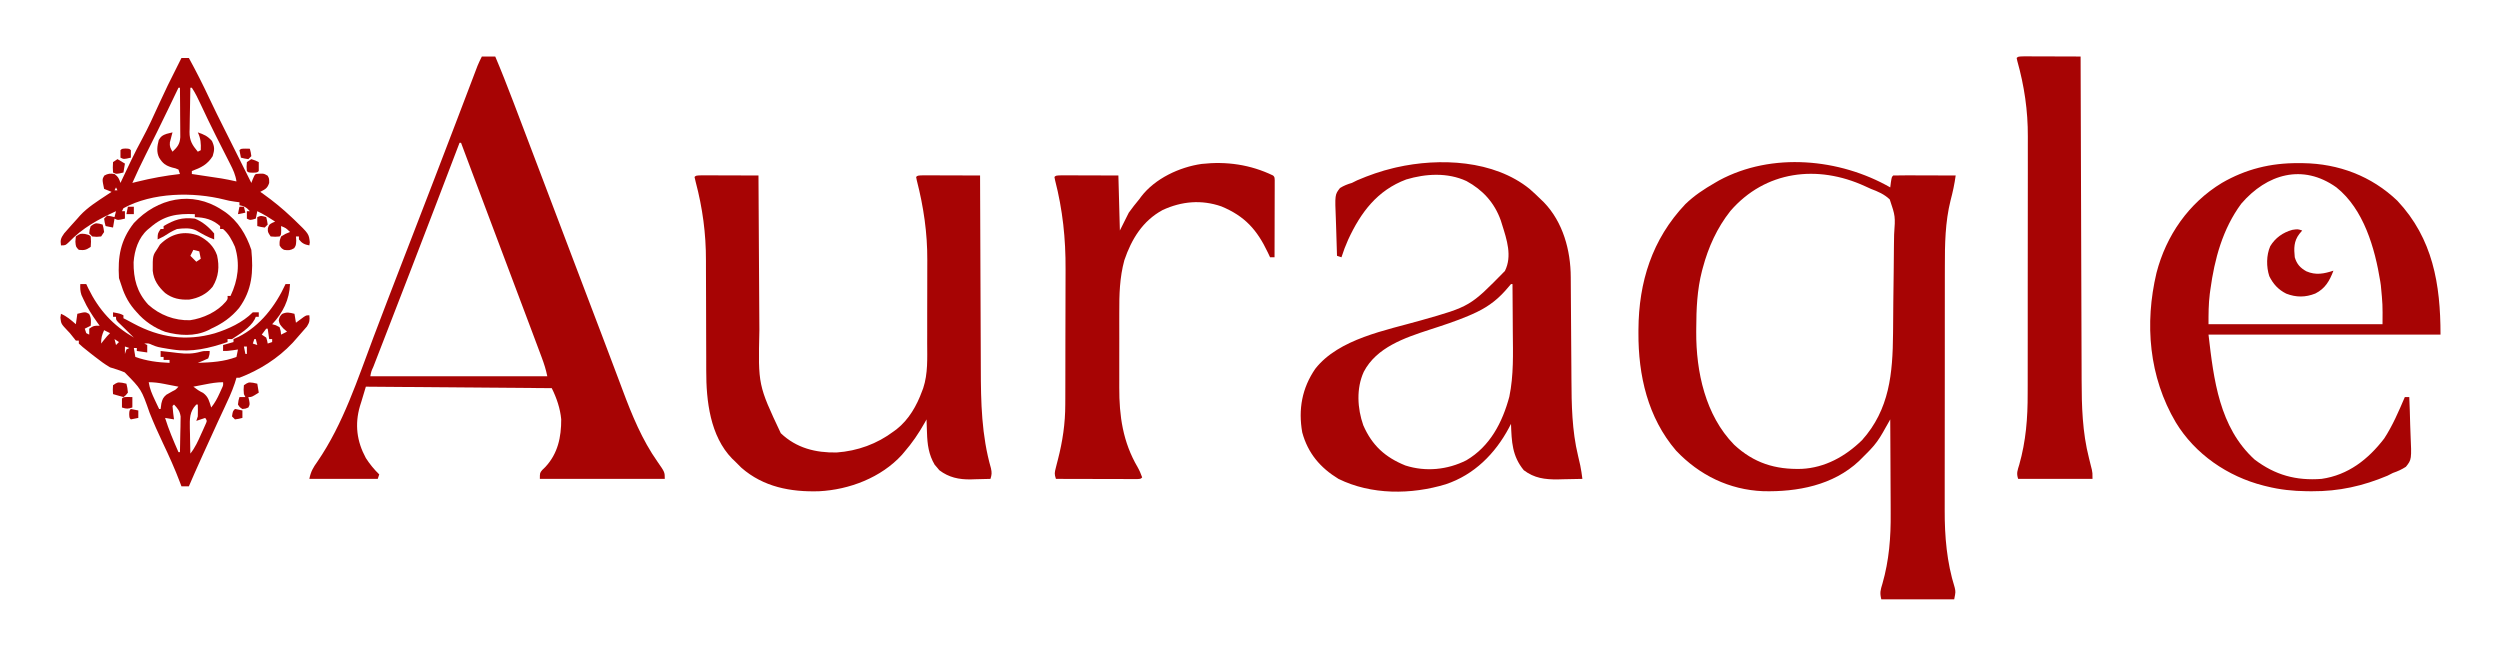
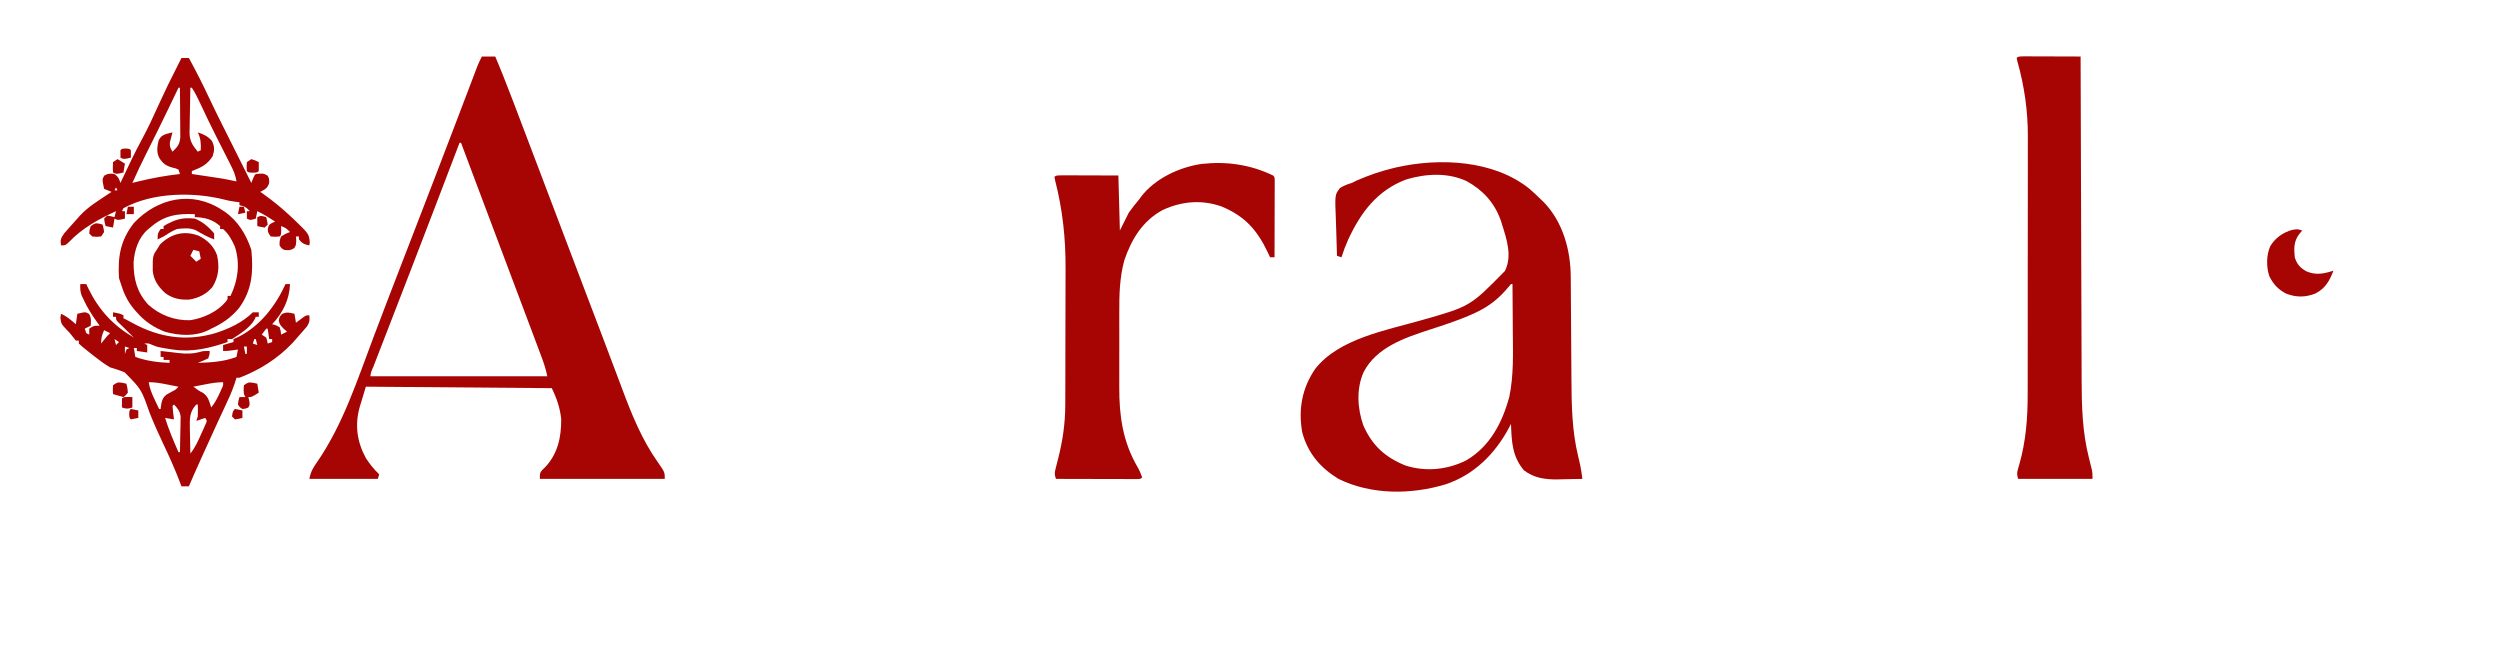
<svg xmlns="http://www.w3.org/2000/svg" version="1.1" width="1681" height="440">
-   <path d="M0 0 C0.144 -1.134 0.289 -2.269 0.438 -3.438 C1 -7 1 -7 2 -8 C5.103 -8.089 8.183 -8.115 11.285 -8.098 C12.216 -8.096 13.147 -8.095 14.106 -8.093 C17.091 -8.088 20.077 -8.075 23.062 -8.062 C25.081 -8.057 27.1 -8.053 29.119 -8.049 C34.079 -8.038 39.04 -8.021 44 -8 C43.222 -2.277 42.033 3.23 40.549 8.805 C36.927 23.348 36.703 38.23 36.725 53.124 C36.721 55.081 36.716 57.038 36.71 58.995 C36.697 64.259 36.696 69.524 36.698 74.789 C36.699 79.209 36.695 83.629 36.69 88.049 C36.679 98.492 36.678 108.935 36.684 119.378 C36.69 130.093 36.678 140.807 36.657 151.522 C36.639 160.774 36.633 170.025 36.636 179.277 C36.638 184.779 36.636 190.282 36.622 195.784 C36.609 200.966 36.611 206.148 36.624 211.33 C36.626 213.212 36.624 215.094 36.615 216.976 C36.543 234.642 38.026 252.08 43.328 269.004 C44 272 44 272 43 277 C26.83 277 10.66 277 -6 277 C-7.137 272.451 -6.587 270.849 -5.25 266.438 C-0.751 250.747 0.443 235.243 0.293 218.988 C0.287 217.155 0.283 215.321 0.28 213.487 C0.269 208.731 0.239 203.976 0.206 199.22 C0.175 194.339 0.162 189.457 0.146 184.576 C0.115 175.051 0.064 165.525 0 156 C-0.544 156.967 -1.088 157.934 -1.648 158.931 C-2.371 160.209 -3.095 161.488 -3.818 162.766 C-4.176 163.402 -4.533 164.039 -4.901 164.694 C-7.42 169.135 -9.968 172.773 -13.5 176.438 C-13.969 176.925 -14.437 177.413 -14.92 177.915 C-16.262 179.295 -17.63 180.648 -19 182 C-19.679 182.678 -20.359 183.356 -21.059 184.055 C-38.48 200.353 -62.436 204.827 -85.469 204.281 C-108.233 203.352 -128.352 193.521 -144 177 C-163.041 154.82 -169.47 126.364 -169.312 97.75 C-169.31 97.026 -169.308 96.301 -169.305 95.555 C-169.136 63.668 -160.13 34.876 -137.812 11.312 C-131.789 5.474 -125.231 1.171 -118 -3 C-117.023 -3.566 -116.046 -4.132 -115.039 -4.715 C-79.585 -23.802 -34.046 -19.462 0 0 Z M-107.492 15.879 C-116.427 27.175 -122.3 40.136 -126 54 C-126.296 55.095 -126.296 55.095 -126.599 56.212 C-129.875 68.99 -130.393 81.695 -130.438 94.812 C-130.444 95.587 -130.45 96.362 -130.456 97.16 C-130.593 123.946 -124.324 153.258 -105 173 C-91.753 185.336 -77.403 189.796 -59.59 189.277 C-43.852 188.503 -30.18 180.89 -19 170 C-0.423 149.31 1.652 124.962 1.883 98.402 C1.897 97.161 1.91 95.92 1.925 94.642 C1.988 88.764 2.038 82.886 2.062 77.008 C2.091 70.271 2.179 63.538 2.317 56.803 C2.434 50.92 2.472 45.038 2.484 39.154 C2.5 36.669 2.539 34.183 2.602 31.699 C3.458 19.392 3.458 19.392 -0.33 8.106 C-4.05 4.561 -8.241 2.791 -13 1 C-14.323 0.411 -15.641 -0.189 -16.954 -0.799 C-48.965 -15.495 -84.026 -11.229 -107.492 15.879 Z " fill="#A70404" transform="translate(1271,126)" />
-   <path d="M0 0 C1.772 0 3.544 0.006 5.316 0.016 C6.247 0.017 7.178 0.019 8.137 0.02 C11.122 0.026 14.108 0.038 17.094 0.051 C19.112 0.056 21.131 0.061 23.15 0.065 C28.11 0.076 33.071 0.093 38.031 0.114 C38.034 0.768 38.038 1.422 38.041 2.096 C38.123 18.092 38.215 34.087 38.319 50.082 C38.368 57.818 38.415 65.553 38.453 73.289 C38.486 80.039 38.526 86.79 38.574 93.54 C38.599 97.107 38.621 100.674 38.634 104.241 C37.8 141.032 37.8 141.032 53.031 173.399 C63.495 183.396 76.462 186.629 90.605 186.364 C104.719 185.334 117.736 180.612 129.031 172.114 C129.646 171.664 130.261 171.214 130.894 170.75 C139.136 164.263 144.48 154.856 148.031 145.114 C148.279 144.468 148.528 143.822 148.783 143.157 C152.062 133.234 151.484 122.953 151.465 112.629 C151.469 110.525 151.474 108.421 151.48 106.317 C151.489 101.913 151.487 97.509 151.477 93.104 C151.466 87.527 151.486 81.951 151.515 76.374 C151.534 72.026 151.533 67.678 151.527 63.329 C151.527 61.277 151.533 59.225 151.546 57.173 C151.643 38.714 149.044 21.115 144.449 3.246 C144.311 2.543 144.173 1.839 144.031 1.114 C145.031 0.114 145.031 0.114 149 0 C150.772 0 152.544 0.006 154.316 0.016 C155.247 0.017 156.178 0.019 157.137 0.02 C160.122 0.026 163.108 0.038 166.094 0.051 C168.112 0.056 170.131 0.061 172.15 0.065 C177.11 0.076 182.071 0.093 187.031 0.114 C187.033 0.928 187.036 1.743 187.038 2.582 C187.098 22.502 187.173 42.421 187.267 62.34 C187.311 71.973 187.351 81.607 187.377 91.24 C187.401 99.647 187.434 108.054 187.48 116.46 C187.503 120.902 187.522 125.344 187.529 129.786 C187.566 152.669 188.001 174.834 194.359 196.996 C195.019 200.057 194.897 201.23 194.031 204.114 C190.573 204.231 187.115 204.301 183.656 204.364 C182.69 204.397 181.725 204.431 180.73 204.465 C172.793 204.572 166.05 203.165 159.629 198.289 C158.869 197.367 158.869 197.367 158.094 196.426 C157.569 195.824 157.044 195.222 156.504 194.602 C152.475 187.795 151.555 180.837 151.344 173.051 C151.309 172.185 151.275 171.32 151.24 170.428 C151.159 168.324 151.093 166.219 151.031 164.114 C150.412 165.239 150.412 165.239 149.781 166.387 C145.756 173.521 141.408 179.935 136.031 186.114 C135.524 186.716 135.018 187.318 134.496 187.938 C120.531 203.26 99.058 211.416 78.758 212.43 C59.657 213.016 41.321 209.571 26.531 196.614 C25.013 195.132 23.51 193.634 22.031 192.114 C21.207 191.338 21.207 191.338 20.367 190.547 C5.502 175.324 2.859 151.572 2.905 131.455 C2.903 130.452 2.901 129.448 2.899 128.414 C2.895 126.253 2.893 124.091 2.893 121.929 C2.889 117.289 2.868 112.649 2.848 108.009 C2.81 99.401 2.778 90.794 2.781 82.186 C2.781 76.169 2.757 70.152 2.719 64.135 C2.708 61.871 2.707 59.607 2.714 57.342 C2.77 39.186 0.45 22 -4.193 4.432 C-4.449 3.337 -4.705 2.242 -4.969 1.114 C-3.969 0.114 -3.969 0.114 0 0 Z " fill="#A70404" transform="translate(471.969,117.886)" />
  <path d="M0 0 C2.97 0 5.94 0 9 0 C13.141 9.729 16.967 19.566 20.75 29.438 C21.072 30.275 21.393 31.113 21.724 31.975 C27.667 47.453 33.534 62.959 39.384 78.472 C46.682 97.822 54.03 117.153 61.382 136.483 C64.587 144.913 67.789 153.344 70.988 161.775 C72.965 166.982 74.943 172.189 76.925 177.394 C77.71 179.457 78.496 181.519 79.281 183.582 C79.669 184.6 80.057 185.619 80.456 186.668 C82.864 192.996 85.255 199.33 87.634 205.668 C89.223 209.897 90.821 214.123 92.42 218.348 C93.164 220.32 93.905 222.293 94.641 224.268 C100.891 241.026 107.763 257.805 118.125 272.5 C123 279.485 123 279.485 123 284 C95.28 284 67.56 284 39 284 C39 280 39 280 40.574 278.062 C41.272 277.382 41.969 276.701 42.688 276 C51.121 266.968 53.401 255.938 53.363 243.93 C52.694 236.692 50.251 229.502 47 223 C5.75 222.67 -35.5 222.34 -78 222 C-78.99 225.3 -79.98 228.6 -81 232 C-81.325 233.026 -81.65 234.052 -81.984 235.109 C-85.551 247.409 -84.094 258.77 -78 270 C-75.376 274.071 -72.468 277.625 -69 281 C-69.33 281.99 -69.66 282.98 -70 284 C-85.18 284 -100.36 284 -116 284 C-115.006 279.029 -113.406 276.35 -110.562 272.375 C-93.109 246.917 -83.583 217.07 -72.742 188.413 C-66.58 172.126 -60.342 155.868 -54.062 139.625 C-53.131 137.214 -52.199 134.802 -51.267 132.391 C-49.874 128.786 -48.48 125.182 -47.087 121.578 C-42.36 109.348 -37.646 97.113 -32.938 84.875 C-32.336 83.311 -32.336 83.311 -31.722 81.715 C-27.094 69.689 -22.483 57.656 -17.895 45.613 C-17.158 43.679 -16.421 41.744 -15.683 39.81 C-13.328 33.628 -10.974 27.445 -8.625 21.261 C-7.779 19.039 -6.932 16.816 -6.086 14.594 C-5.508 13.068 -5.508 13.068 -4.918 11.511 C-4.561 10.576 -4.205 9.641 -3.837 8.678 C-3.375 7.461 -3.375 7.461 -2.903 6.219 C-2.041 4.1 -1.023 2.046 0 0 Z M-15 58 C-15.214 58.562 -15.428 59.125 -15.649 59.704 C-26.13 87.219 -36.642 114.721 -47.25 142.188 C-47.704 143.364 -48.159 144.54 -48.627 145.752 C-53.047 157.196 -57.472 168.639 -61.904 180.078 C-63.517 184.243 -65.129 188.408 -66.742 192.574 C-67.851 195.439 -68.963 198.304 -70.075 201.169 C-70.735 202.873 -71.395 204.577 -72.055 206.281 C-72.357 207.057 -72.659 207.833 -72.97 208.633 C-74.382 211.731 -74.382 211.731 -75 215 C-35.73 215 3.54 215 44 215 C43.103 210.517 41.813 206.5 40.211 202.25 C39.92 201.47 39.629 200.689 39.33 199.885 C38.349 197.255 37.362 194.628 36.375 192 C35.667 190.106 34.959 188.213 34.251 186.319 C27.102 167.205 19.892 148.115 12.685 129.023 C6.291 112.085 -0.084 95.14 -6.438 78.188 C-6.829 77.144 -7.22 76.1 -7.623 75.024 C-9.749 69.35 -11.875 63.675 -14 58 C-14.33 58 -14.66 58 -15 58 Z " fill="#A70404" transform="translate(324,38)" />
  <path d="M0 0 C2.567 2.24 5.023 4.551 7.453 6.938 C8.166 7.626 8.879 8.314 9.613 9.023 C22.396 22.274 27.572 41.277 27.627 59.281 C27.633 60.204 27.64 61.127 27.647 62.078 C27.661 64.079 27.673 66.079 27.683 68.079 C27.699 71.265 27.723 74.451 27.748 77.638 C27.818 86.696 27.878 95.754 27.93 104.813 C27.962 110.364 28.004 115.914 28.05 121.465 C28.066 123.56 28.078 125.656 28.087 127.751 C28.159 144.951 28.439 162.512 32.516 179.312 C32.863 180.82 33.208 182.328 33.551 183.836 C33.708 184.523 33.866 185.209 34.028 185.917 C34.657 188.908 35.065 191.906 35.453 194.938 C31.162 195.055 26.871 195.125 22.578 195.188 C21.374 195.221 20.17 195.255 18.93 195.289 C10.255 195.383 3.1 194.466 -3.949 189.113 C-11.834 179.544 -12.122 169.874 -12.547 157.938 C-12.997 158.809 -13.447 159.68 -13.91 160.578 C-23.183 177.974 -37.292 192.195 -56.426 198.563 C-79.642 205.607 -106.439 205.809 -128.547 194.938 C-140.754 187.494 -149.105 177.718 -152.922 163.688 C-155.661 148.158 -153.077 133.904 -144.16 120.918 C-128.312 100.679 -96.422 95.021 -73.172 88.375 C-40.043 79.003 -40.043 79.003 -16.641 55.137 C-11.646 45.094 -15.377 34.008 -18.547 23.938 C-18.836 23.016 -19.124 22.094 -19.422 21.145 C-23.666 9.228 -31.513 0.662 -42.484 -5.312 C-55.18 -11.183 -69.872 -10.32 -83.004 -6.391 C-102.508 0.921 -113.594 15.812 -122.035 34.076 C-123.778 37.966 -125.274 41.863 -126.547 45.938 C-128.032 45.443 -128.032 45.443 -129.547 44.938 C-129.795 38.924 -129.976 32.913 -130.096 26.896 C-130.146 24.85 -130.215 22.806 -130.301 20.762 C-131.003 3.796 -131.003 3.796 -127.514 -0.659 C-124.88 -2.264 -122.501 -3.203 -119.547 -4.062 C-118.376 -4.643 -117.206 -5.223 -116 -5.82 C-107.987 -9.241 -100.03 -12.055 -91.547 -14.062 C-90.909 -14.213 -90.271 -14.364 -89.614 -14.52 C-60.598 -21.085 -24.046 -19.472 0 0 Z M-12.547 63.938 C-13.877 65.443 -15.185 66.968 -16.484 68.5 C-23.019 75.772 -29.835 80.372 -38.785 84.27 C-39.479 84.572 -40.173 84.875 -40.889 85.187 C-49.543 88.885 -58.472 91.76 -67.416 94.667 C-83.938 100.062 -102.953 106.448 -111.547 122.938 C-116.65 134.057 -115.869 147.581 -111.871 158.902 C-105.969 172.43 -97.159 180.442 -83.547 185.938 C-69.916 190.298 -55.333 188.856 -42.617 182.465 C-26.703 173.141 -18.329 157.032 -13.671 139.675 C-10.692 125.265 -11.202 110.668 -11.341 96.029 C-11.372 92.402 -11.385 88.774 -11.4 85.146 C-11.432 78.077 -11.483 71.007 -11.547 63.938 C-11.877 63.938 -12.207 63.938 -12.547 63.938 Z " fill="#A70404" transform="translate(1028.547,127.062)" />
-   <path d="M0 0 C1.632 0.007 1.632 0.007 3.298 0.015 C27.204 0.36 49.317 8.638 66.75 25.312 C90.631 50.743 95.75 81.458 95.75 115.312 C44.27 115.312 -7.21 115.312 -60.25 115.312 C-56.767 145.498 -53.01 177.661 -29.25 199.312 C-15.453 209.758 -1.377 213.618 15.75 212.312 C33.631 209.776 47.133 199.189 57.875 185.18 C63.536 176.522 67.685 166.797 71.75 157.312 C72.74 157.312 73.73 157.312 74.75 157.312 C75.023 163.45 75.222 169.584 75.354 175.727 C75.409 177.814 75.484 179.9 75.58 181.986 C76.352 199.289 76.352 199.289 72.492 204.165 C69.624 206.021 66.977 207.214 63.75 208.312 C62.529 208.918 61.313 209.534 60.105 210.168 C43.577 217.118 27.446 220.715 9.5 220.625 C8.323 220.62 7.145 220.615 5.932 220.61 C-3.44 220.485 -12.169 219.599 -21.25 217.312 C-21.904 217.152 -22.559 216.991 -23.233 216.825 C-47.321 210.719 -69.267 195.729 -82.25 174.312 C-100.286 143.767 -103.342 107.995 -95.219 73.773 C-88.698 48.622 -73.565 26.832 -51.25 13.312 C-35.22 4.018 -18.448 -0.1 0 0 Z M-38.25 27.312 C-50.776 44.315 -56.195 64.443 -59 85.062 C-59.128 85.997 -59.256 86.931 -59.388 87.893 C-60.255 94.845 -60.25 101.188 -60.25 108.312 C-21.64 108.312 16.97 108.312 56.75 108.312 C56.862 95.094 56.862 95.094 55.625 82.125 C55.43 80.82 55.43 80.82 55.232 79.488 C51.642 57.212 44.161 30.987 25.75 16.312 C3.148 0.185 -21.019 7.237 -38.25 27.312 Z " fill="#A70404" transform="translate(1545.25,109.688)" />
  <path d="M0 0 C1 1 1 1 1.12 3.17 C1.118 4.127 1.116 5.084 1.114 6.071 C1.113 7.152 1.113 8.233 1.113 9.346 C1.108 10.522 1.103 11.698 1.098 12.91 C1.096 14.706 1.096 14.706 1.093 16.538 C1.088 20.379 1.075 24.221 1.062 28.062 C1.057 30.66 1.053 33.257 1.049 35.854 C1.038 42.236 1.021 48.618 1 55 C0.01 55 -0.98 55 -2 55 C-2.496 53.938 -2.993 52.876 -3.504 51.781 C-10.718 36.639 -18.842 27.376 -34.758 20.777 C-48.133 16.14 -61.373 17.307 -74.188 23.188 C-87.687 30.478 -95.158 42.787 -100 57 C-103.173 68.716 -103.444 80.087 -103.398 92.152 C-103.4 94.066 -103.403 95.979 -103.407 97.892 C-103.412 101.878 -103.405 105.864 -103.391 109.85 C-103.374 114.914 -103.384 119.978 -103.402 125.042 C-103.413 128.986 -103.409 132.93 -103.401 136.874 C-103.399 138.739 -103.402 140.604 -103.409 142.47 C-103.466 161.738 -101 179.166 -91.07 196.121 C-89.809 198.335 -88.851 200.6 -88 203 C-89 204 -89 204 -91.284 204.12 C-92.295 204.118 -93.305 204.116 -94.346 204.114 C-95.487 204.113 -96.628 204.113 -97.804 204.113 C-99.045 204.108 -100.287 204.103 -101.566 204.098 C-103.462 204.096 -103.462 204.096 -105.396 204.093 C-108.761 204.089 -112.126 204.08 -115.492 204.069 C-118.923 204.058 -122.355 204.054 -125.787 204.049 C-132.525 204.038 -139.262 204.021 -146 204 C-147.095 200.716 -146.913 199.813 -146.074 196.57 C-145.854 195.691 -145.635 194.812 -145.408 193.906 C-145.051 192.53 -145.051 192.53 -144.688 191.125 C-141.499 178.732 -139.699 166.769 -139.709 153.956 C-139.703 152.723 -139.696 151.49 -139.689 150.219 C-139.674 146.876 -139.667 143.532 -139.665 140.189 C-139.664 138.085 -139.66 135.982 -139.654 133.879 C-139.636 126.499 -139.628 119.12 -139.629 111.741 C-139.631 104.931 -139.61 98.121 -139.578 91.311 C-139.551 85.41 -139.541 79.51 -139.542 73.61 C-139.543 70.11 -139.538 66.61 -139.516 63.11 C-139.397 42.438 -141.434 23.151 -146.582 3.133 C-146.72 2.429 -146.858 1.725 -147 1 C-146 0 -146 0 -142.031 -0.114 C-140.259 -0.113 -138.487 -0.108 -136.715 -0.098 C-135.784 -0.096 -134.853 -0.095 -133.894 -0.093 C-130.909 -0.088 -127.923 -0.075 -124.938 -0.062 C-122.919 -0.057 -120.9 -0.053 -118.881 -0.049 C-113.921 -0.039 -108.96 -0.019 -104 0 C-103.67 12.21 -103.34 24.42 -103 37 C-101.02 33.04 -99.04 29.08 -97 25 C-94.722 21.868 -92.481 18.944 -90 16 C-89.564 15.408 -89.129 14.817 -88.68 14.207 C-79.37 2.027 -62.921 -5.634 -48.074 -7.769 C-31.348 -9.635 -15.235 -7.358 0 0 Z " fill="#A70404" transform="translate(856,118)" />
  <path d="M0 0 C1.772 0 3.544 0.006 5.316 0.016 C6.247 0.017 7.178 0.019 8.137 0.02 C11.122 0.026 14.108 0.038 17.094 0.051 C19.112 0.056 21.131 0.061 23.15 0.065 C28.11 0.076 33.071 0.093 38.031 0.114 C38.034 1.322 38.038 2.53 38.041 3.775 C38.12 32.534 38.21 61.293 38.311 90.052 C38.324 93.601 38.336 97.15 38.348 100.699 C38.351 101.406 38.353 102.113 38.356 102.84 C38.395 114.24 38.428 125.64 38.459 137.04 C38.49 148.761 38.528 160.481 38.574 172.202 C38.599 178.775 38.621 185.349 38.634 191.922 C38.647 198.124 38.669 204.326 38.698 210.528 C38.707 212.79 38.713 215.052 38.715 217.314 C38.735 235.101 39.211 252.798 43.656 270.114 C44.11 271.946 44.561 273.779 45.008 275.614 C45.204 276.387 45.401 277.16 45.604 277.957 C46.031 280.114 46.031 280.114 46.031 284.114 C29.531 284.114 13.031 284.114 -3.969 284.114 C-5.267 280.22 -4.385 278.468 -3.219 274.551 C1.269 258.69 2.477 243.298 2.435 226.866 C2.441 224.801 2.448 222.736 2.456 220.67 C2.474 215.114 2.473 209.558 2.467 204.002 C2.464 199.338 2.47 194.674 2.476 190.011 C2.49 178.994 2.488 167.977 2.477 156.961 C2.466 145.653 2.48 134.346 2.506 123.039 C2.529 113.278 2.535 103.517 2.529 93.755 C2.526 87.949 2.528 82.143 2.546 76.336 C2.561 70.869 2.557 65.403 2.538 59.936 C2.535 57.949 2.538 55.962 2.548 53.975 C2.634 36.537 0.168 19.856 -4.551 3.063 C-4.689 2.42 -4.827 1.776 -4.969 1.114 C-3.969 0.114 -3.969 0.114 0 0 Z " fill="#A70404" transform="translate(1360.969,37.886)" />
  <path d="M0 0 C1.32 0 2.64 0 4 0 C4.657 1.398 4.657 1.398 5.328 2.824 C12.489 17.454 21.913 27.733 36 36 C33.675 33.667 31.35 31.338 28.98 29.051 C28.389 28.477 27.797 27.904 27.188 27.312 C26.583 26.731 25.978 26.15 25.355 25.551 C24 24 24 24 24 22 C23.34 22 22.68 22 22 22 C22 21.01 22 20.02 22 19 C26.75 19.875 26.75 19.875 29 21 C29 21.66 29 22.32 29 23 C29.532 23.26 30.065 23.521 30.613 23.789 C32.38 24.685 34.124 25.624 35.855 26.586 C53.335 35.971 71.119 38.626 90.375 33.129 C99.547 30.273 109.126 25.874 116 19 C117.32 19 118.64 19 120 19 C120 19.99 120 20.98 120 22 C119.34 22 118.68 22 118 22 C117.604 22.899 117.604 22.899 117.199 23.816 C114.093 29.472 107.298 33.536 102 37 C101.01 37 100.02 37 99 37 C99 37.66 99 38.32 99 39 C86.607 43.178 75.066 46.02 62 44 C61.025 43.852 60.051 43.704 59.047 43.551 C51.866 42.351 51.866 42.351 48.367 40.934 C45.959 39.817 45.959 39.817 43 40 C43.99 40.495 43.99 40.495 45 41 C45 42.65 45 44.3 45 46 C42.69 45.67 40.38 45.34 38 45 C38 44.34 38 43.68 38 43 C37.34 43 36.68 43 36 43 C36.495 45.97 36.495 45.97 37 49 C44.635 51.74 51.917 52.633 60 53 C60 52.34 60 51.68 60 51 C58.68 51 57.36 51 56 51 C56 50.34 56 49.68 56 49 C55.34 49 54.68 49 54 49 C54 47.68 54 46.36 54 45 C55.258 45.144 56.516 45.289 57.812 45.438 C58.634 45.525 59.455 45.613 60.301 45.703 C62.113 45.902 63.923 46.121 65.73 46.359 C71.216 47.009 75.694 46.978 81.027 45.473 C83 45 83 45 87 45 C86.938 47.312 86.938 47.312 86 50 C83.701 51.077 81.367 52.084 79 53 C88.049 52.674 96.44 52.272 105 49 C105.33 47.35 105.66 45.7 106 44 C104.36 44.248 104.36 44.248 102.688 44.5 C99 45 99 45 96 45 C96 43.68 96 42.36 96 41 C98.31 40.34 100.62 39.68 103 39 C103 38.34 103 37.68 103 37 C104.114 36.505 105.228 36.01 106.375 35.5 C121.024 28.137 131.269 14.65 138 0 C138.99 0 139.98 0 141 0 C140.651 10.462 136.154 19.425 129 27 C130.207 27.34 130.207 27.34 131.438 27.688 C132.283 28.121 133.129 28.554 134 29 C134.812 31.625 134.812 31.625 135 34 C136.98 33.01 136.98 33.01 139 32 C138.175 31.278 137.35 30.556 136.5 29.812 C134 27 134 27 133.438 24.375 C134 22 134 22 135.625 20.125 C138.767 18.637 140.69 19.173 144 20 C144.33 21.98 144.66 23.96 145 26 C145.723 25.459 145.723 25.459 146.461 24.906 C147.093 24.442 147.724 23.978 148.375 23.5 C149.001 23.036 149.628 22.572 150.273 22.094 C152 21 152 21 154 21 C154.365 24.276 154.177 25.721 152.383 28.543 C149.951 31.391 147.506 34.217 145 37 C144.242 37.853 143.484 38.707 142.703 39.586 C132.858 50.059 120.403 57.872 107 63 C106.34 63 105.68 63 105 63 C104.615 64.245 104.229 65.49 103.832 66.773 C101.886 72.599 99.306 78.076 96.688 83.625 C95.619 85.915 94.551 88.205 93.484 90.496 C93.206 91.093 92.927 91.69 92.641 92.306 C89.18 99.739 85.809 107.213 82.438 114.688 C81.836 116.018 81.235 117.349 80.634 118.68 C78.038 124.433 75.474 130.194 73 136 C71.35 136 69.7 136 68 136 C67.562 134.816 67.562 134.816 67.115 133.609 C63.632 124.358 59.606 115.461 55.355 106.542 C52.231 99.955 49.293 93.347 46.602 86.57 C41.082 70.777 41.082 70.777 29.828 59.376 C26.607 58.018 23.345 57.016 20 56 C16.447 53.938 13.237 51.524 10 49 C8.49 47.828 8.49 47.828 6.949 46.633 C1.244 42.095 1.244 42.095 -1 40 C-1 39.34 -1 38.68 -1 38 C-1.66 38 -2.32 38 -3 38 C-4.381 36.373 -5.702 34.694 -7 33 C-7.526 32.446 -8.052 31.891 -8.594 31.32 C-12.921 26.728 -12.921 26.728 -13.375 22.562 C-13.189 21.294 -13.189 21.294 -13 20 C-9.059 21.668 -6.211 24.227 -3 27 C-2.67 24.69 -2.34 22.38 -2 20 C3.425 18.674 3.425 18.674 5.875 20.062 C7.441 22.759 7.204 24.941 7 28 C5.02 28.99 5.02 28.99 3 30 C3.33 30.99 3.66 31.98 4 33 C4.66 33.33 5.32 33.66 6 34 C6 32.68 6 31.36 6 30 C9 28 9 28 13 28 C12.541 27.371 12.082 26.742 11.609 26.094 C7.892 20.909 4.601 15.828 2 10 C1.381 8.67 1.381 8.67 0.75 7.312 C-0.079 4.757 -0.153 2.67 0 0 Z M125 30 C123.974 31.313 122.973 32.647 122 34 C123.485 34.99 123.485 34.99 125 36 C125.688 38.125 125.688 38.125 126 40 C126.99 39.67 127.98 39.34 129 39 C129 38.34 129 37.68 129 37 C128.34 37 127.68 37 127 37 C126.67 34.69 126.34 32.38 126 30 C125.67 30 125.34 30 125 30 Z M16 31 C14.502 34.371 14 36.204 14 40 C14.928 38.824 14.928 38.824 15.875 37.625 C18 35 18 35 20 33 C18.68 32.34 17.36 31.68 16 31 Z M23 37 C23.33 38.32 23.66 39.64 24 41 C24.66 40.34 25.32 39.68 26 39 C25.01 38.34 24.02 37.68 23 37 Z M117 37 C116.67 37.99 116.34 38.98 116 40 C116.99 40.33 117.98 40.66 119 41 C118.67 39.68 118.34 38.36 118 37 C117.67 37 117.34 37 117 37 Z M30 42 C30 43.65 30 45.3 30 47 C30.33 46.01 30.66 45.02 31 44 C31.66 43.67 32.32 43.34 33 43 C32.01 42.67 31.02 42.34 30 42 Z M110 42 C110.33 43.65 110.66 45.3 111 47 C111.33 47 111.66 47 112 47 C112 45.35 112 43.7 112 42 C111.34 42 110.68 42 110 42 Z M119 42 C120 44 120 44 120 44 Z M46 66 C46.645 70.333 48.189 73.867 50.062 77.812 C50.61 78.974 51.158 80.135 51.723 81.332 C52.144 82.212 52.566 83.093 53 84 C53.33 84 53.66 84 54 84 C54.165 82.783 54.33 81.566 54.5 80.312 C55.167 77.54 55.653 76.296 57.844 74.426 C59.247 73.579 60.674 72.77 62.125 72.008 C64.164 71.028 64.164 71.028 66 69 C63.417 68.496 60.834 67.996 58.25 67.5 C57.52 67.357 56.791 67.214 56.039 67.066 C52.607 66.411 49.508 66 46 66 Z M83.75 67.5 C82.632 67.715 82.632 67.715 81.492 67.934 C79.661 68.286 77.83 68.642 76 69 C78.164 70.677 80.068 72.031 82.562 73.188 C86.163 75.865 86.68 78.761 88 83 C90.448 79.97 92.095 76.925 93.688 73.375 C94.124 72.413 94.561 71.452 95.012 70.461 C96.124 68.133 96.124 68.133 96 66 C91.766 66 87.881 66.69 83.75 67.5 Z M63 81 C62.67 81.33 62.34 81.66 62 82 C62.089 83.525 62.245 85.047 62.438 86.562 C62.59 87.802 62.59 87.802 62.746 89.066 C62.83 89.704 62.914 90.343 63 91 C60.03 90.505 60.03 90.505 57 90 C59.458 97.919 62.668 105.42 66 113 C66.33 113 66.66 113 67 113 C67.116 108.604 67.187 104.209 67.25 99.812 C67.284 98.567 67.317 97.321 67.352 96.037 C67.364 94.835 67.377 93.633 67.391 92.395 C67.412 91.29 67.433 90.185 67.454 89.046 C66.902 85.345 65.531 83.691 63 81 Z M78 81 C73.31 85.887 73.578 90.561 73.648 97.125 C73.682 98.362 73.715 99.6 73.75 100.875 C73.768 102.136 73.786 103.396 73.805 104.695 C73.852 107.798 73.917 110.898 74 114 C77.223 109.922 79.159 105.603 81.25 100.875 C81.626 100.051 82.003 99.228 82.391 98.379 C82.741 97.591 83.092 96.804 83.453 95.992 C83.774 95.274 84.096 94.556 84.427 93.816 C85.254 91.928 85.254 91.928 84 90 C82.02 90.66 80.04 91.32 78 92 C78.33 91.01 78.66 90.02 79 89 C79.067 87.606 79.085 86.208 79.062 84.812 C79.042 83.554 79.021 82.296 79 81 C78.67 81 78.34 81 78 81 Z " fill="#A70404" transform="translate(54,191)" />
  <path d="M0 0 C1.65 0 3.3 0 5 0 C9.843 8.828 14.369 17.753 18.64 26.872 C21.979 33.993 25.471 41.028 29.016 48.048 C30.686 51.361 32.342 54.681 34 58 C34.657 59.315 35.315 60.63 35.973 61.945 C39.648 69.297 43.324 76.648 47 84 C47.309 83.196 47.619 82.391 47.938 81.562 C49 79 49 79 50 78 C55.218 77.546 55.218 77.546 57.938 79.125 C59 81 59 81 59 84 C57.755 87.736 56.366 88.188 53 90 C53.678 90.473 54.356 90.946 55.055 91.434 C61.792 96.221 67.995 101.324 74 107 C74.661 107.62 75.323 108.24 76.004 108.879 C85.707 118.247 85.707 118.247 86.312 123.938 C86.158 124.958 86.158 124.958 86 126 C82.757 125.441 81.069 124.587 79 122 C79 121.34 79 120.68 79 120 C78.34 120 77.68 120 77 120 C77.062 120.928 77.124 121.856 77.188 122.812 C77 126 77 126 75.812 127.875 C73.345 129.407 71.855 129.428 69 129 C67.125 127.875 67.125 127.875 66 126 C65.938 123 65.938 123 67 120 C70.062 118.125 70.062 118.125 73 117 C70.29 114.327 70.29 114.327 67 113 C67.031 114.454 67.031 114.454 67.062 115.938 C67 119 67 119 66 120 C63.062 120.25 63.062 120.25 60 120 C58 117 58 117 58.125 114.438 C59 112 59 112 61.055 110.848 C61.697 110.568 62.339 110.288 63 110 C61.751 109.206 60.501 108.415 59.25 107.625 C58.554 107.184 57.858 106.743 57.141 106.289 C55.135 105.081 53.108 104.016 51 103 C50.67 104.65 50.34 106.3 50 108 C46.25 109.125 46.25 109.125 44 108 C44 106.35 44 104.7 44 103 C44.66 103 45.32 103 46 103 C43.826 100.5 42.27 99.564 39 99 C39 98.34 39 97.68 39 97 C37.973 96.867 36.945 96.734 35.887 96.598 C32 96 32 96 29.02 95.246 C7.873 89.914 -19.508 90.32 -39 101 C-39.33 101.66 -39.66 102.32 -40 103 C-39.34 103 -38.68 103 -38 103 C-38 104.65 -38 106.3 -38 108 C-42.75 109.125 -42.75 109.125 -45 108 C-45.33 109.98 -45.66 111.96 -46 114 C-47.65 113.67 -49.3 113.34 -51 113 C-51.625 110.625 -51.625 110.625 -52 108 C-51.01 107.01 -51.01 107.01 -50 106 C-47.375 106.375 -47.375 106.375 -45 107 C-44.505 105.02 -44.505 105.02 -44 103 C-55.79 108.418 -66.603 114.304 -75.676 123.801 C-78 126 -78 126 -81 126 C-81.562 122.27 -81.046 121.066 -78.84 117.914 C-77.886 116.806 -76.918 115.71 -75.938 114.625 C-75.429 114.048 -74.921 113.472 -74.398 112.878 C-72.945 111.24 -71.474 109.619 -70 108 C-69.395 107.312 -68.791 106.623 -68.168 105.914 C-62.942 100.278 -56.367 96.225 -50 92 C-48.515 91.01 -48.515 91.01 -47 90 C-48.65 89.34 -50.3 88.68 -52 88 C-53.334 81.575 -53.334 81.575 -51.875 79.062 C-49.364 77.639 -47.845 77.573 -45 78 C-42.495 79.879 -42.013 80.961 -41 84 C-40.744 83.453 -40.488 82.906 -40.225 82.342 C-35.856 73.022 -31.482 63.732 -26.562 54.688 C-22.344 46.903 -18.681 38.898 -15.033 30.833 C-11.232 22.443 -7.19 14.202 -3 6 C-1.998 4.001 -0.998 2.001 0 0 Z M-2 20 C-2.542 21.129 -2.542 21.129 -3.095 22.281 C-4.811 25.855 -6.53 29.428 -8.25 33 C-8.564 33.652 -8.878 34.303 -9.201 34.975 C-14.042 45.02 -18.964 55.021 -24.003 64.969 C-27.168 71.241 -30.138 77.583 -33 84 C-31.42 83.602 -31.42 83.602 -29.809 83.195 C-20.235 80.833 -10.805 79.085 -1 78 C-1.33 77.01 -1.66 76.02 -2 75 C-3.971 74.158 -3.971 74.158 -6.312 73.625 C-10.604 72.335 -12.594 70.91 -15 67 C-16.884 63.233 -16.309 59.159 -15.25 55.188 C-13.764 52.586 -12.794 51.986 -10 51 C-8.669 50.659 -7.336 50.324 -6 50 C-6.168 50.603 -6.335 51.207 -6.508 51.828 C-6.711 52.627 -6.915 53.427 -7.125 54.25 C-7.334 55.039 -7.543 55.828 -7.758 56.641 C-8.043 59.42 -7.45 60.659 -6 63 C-2.744 59.892 -1.057 57.936 -0.773 53.263 C-0.773 51.713 -0.785 50.163 -0.805 48.613 C-0.809 47.388 -0.809 47.388 -0.813 46.137 C-0.824 43.529 -0.85 40.921 -0.875 38.312 C-0.885 36.544 -0.894 34.775 -0.902 33.006 C-0.924 28.67 -0.959 24.335 -1 20 C-1.33 20 -1.66 20 -2 20 Z M6 20 C5.876 24.999 5.785 29.996 5.725 34.996 C5.7 36.695 5.666 38.393 5.623 40.091 C5.562 42.541 5.534 44.99 5.512 47.441 C5.486 48.193 5.46 48.944 5.434 49.718 C5.43 55.617 7.24 58.486 11 63 C11.99 62.505 11.99 62.505 13 62 C13.178 57.452 12.998 54.121 11 50 C15.229 51.464 17.456 52.401 20.5 55.75 C22.39 59.846 22.305 61.7 21 66 C17.425 71.698 13.21 73.7 7 76 C7 76.66 7 77.32 7 78 C7.553 78.08 8.107 78.161 8.677 78.244 C28.179 81.089 28.179 81.089 37 83 C36.379 78.658 34.742 75.107 32.754 71.25 C32.427 70.603 32.1 69.956 31.763 69.289 C31.063 67.906 30.361 66.524 29.656 65.143 C27.819 61.543 26 57.933 24.18 54.324 C23.819 53.61 23.458 52.895 23.086 52.159 C19.608 45.256 16.275 38.288 13.008 31.283 C11.187 27.398 9.388 23.579 7 20 C6.67 20 6.34 20 6 20 Z M-44 87 C-44.33 87.66 -44.66 88.32 -45 89 C-44.34 89 -43.68 89 -43 89 C-43.33 88.34 -43.66 87.68 -44 87 Z " fill="#A70404" transform="translate(122,39)" />
  <path d="M0 0 C0.703 0.455 1.405 0.91 2.129 1.379 C11.048 7.59 16.59 16.77 20 27 C21.431 41.661 20.611 53.896 11.762 66.082 C6.357 72.521 0.596 76.517 -7 80 C-7.679 80.357 -8.359 80.714 -9.059 81.082 C-18.23 85.419 -28.407 84.681 -37.934 82.113 C-45.251 79.457 -51.933 74.912 -57 69 C-57.845 68.049 -57.845 68.049 -58.707 67.078 C-63.417 61.485 -65.879 55.958 -68 49 C-68.495 47.515 -68.495 47.515 -69 46 C-69.848 31.632 -68.092 20.685 -59 9 C-43.256 -7.785 -19.986 -13.047 0 0 Z M-48 12 C-48.835 12.679 -48.835 12.679 -49.688 13.371 C-55.911 18.864 -58.589 27.226 -59.168 35.359 C-59.258 46.406 -56.987 55.452 -49.332 63.824 C-41.63 70.822 -31.619 74.645 -21.16 74.312 C-12.462 73.054 -2.995 68.708 2.75 61.938 C4.181 60.104 4.181 60.104 4 58 C4.66 58 5.32 58 6 58 C11.087 47.305 12.511 36.458 9 25 C7.002 20.494 4.795 16.239 1 13 C0.34 13 -0.32 13 -1 13 C-1 12.34 -1 11.68 -1 11 C-6.119 6.523 -11.334 5.17 -18 5 C-18 4.34 -18 3.68 -18 3 C-30.045 2.441 -38.803 3.933 -48 12 Z " fill="#A70404" transform="translate(149,141)" />
  <path d="M0 0 C5.814 2.922 10.105 6.943 12.32 13.148 C14.005 20.762 13.452 27.519 9.375 34.25 C5.383 39.257 -0.177 41.954 -6.438 42.945 C-12.623 43.203 -17.622 42.244 -22.625 38.5 C-27.178 34.22 -30.267 29.958 -30.926 23.598 C-30.965 13.391 -30.965 13.391 -27.625 8.5 C-27.109 7.654 -26.594 6.809 -26.062 5.938 C-18.696 -1.429 -9.696 -3.658 0 0 Z M-3.625 9.5 C-4.285 10.82 -4.945 12.14 -5.625 13.5 C-4.305 14.82 -2.985 16.14 -1.625 17.5 C-0.635 16.84 0.355 16.18 1.375 15.5 C1.045 13.85 0.715 12.2 0.375 10.5 C-0.945 10.17 -2.265 9.84 -3.625 9.5 Z " fill="#A70404" transform="translate(133.625,158.5)" />
  <path d="M0 0 C-0.639 0.763 -1.279 1.526 -1.938 2.312 C-5.667 7.172 -5.619 12.092 -5 18 C-3.648 22.565 -1.319 25.135 2.812 27.438 C9.199 30.193 14.634 29.079 21 27 C18.397 33.85 15.523 39.002 8.812 42.375 C2.155 45.003 -4.073 45.025 -10.75 42.438 C-16.045 39.795 -19.554 35.962 -22.137 30.672 C-24.159 24.414 -24.151 16.638 -21.5 10.562 C-18.137 4.961 -12.939 1.301 -6.688 -0.438 C-3 -1 -3 -1 0 0 Z " fill="#A70404" transform="translate(1548,155)" />
  <path d="M0 0 C5.157 2.027 9.507 5.743 13 10 C13 11.32 13 12.64 13 14 C8.689 12.432 4.947 10.309 1 8 C-2.987 6.007 -7.668 6.474 -12 7 C-15.263 8.321 -18.063 10.081 -21 12 C-22.324 12.684 -23.655 13.356 -25 14 C-25 10 -25 10 -23 7 C-22.34 7 -21.68 7 -21 7 C-21 6.34 -21 5.68 -21 5 C-13.549 0.723 -8.835 -0.987 0 0 Z " fill="#A70404" transform="translate(131,147)" />
  <path d="M0 0 C0.928 0.206 1.856 0.412 2.812 0.625 C3.143 2.605 3.473 4.585 3.812 6.625 C-0.938 9.625 -0.938 9.625 -3.188 9.625 C-3.002 10.409 -2.816 11.193 -2.625 12 C-2.188 14.625 -2.188 14.625 -3.188 16.625 C-5.062 17.438 -5.062 17.438 -7.188 17.625 C-9 16.5 -9 16.5 -10.188 14.625 C-9.875 11.938 -9.875 11.938 -9.188 9.625 C-7.867 9.625 -6.548 9.625 -5.188 9.625 C-5.518 8.965 -5.848 8.305 -6.188 7.625 C-6.438 4.625 -6.438 4.625 -6.188 1.625 C-3.188 -0.375 -3.188 -0.375 0 0 Z " fill="#A70404" transform="translate(170.188,257.375)" />
-   <path d="M0 0 C2.875 0.688 2.875 0.688 3.875 1.688 C4.125 5.125 4.125 5.125 3.875 8.688 C0.651 10.837 -0.392 11.07 -4.125 10.688 C-6.125 8.688 -6.125 8.688 -6.438 5.188 C-6.334 4.032 -6.231 2.877 -6.125 1.688 C-3.125 -0.312 -3.125 -0.312 0 0 Z " fill="#A70404" transform="translate(57.125,157.312)" />
  <path d="M0 0 C0.928 0.206 1.856 0.412 2.812 0.625 C3.5 3.438 3.5 3.438 3.812 6.625 C2.375 8.5 2.375 8.5 0.812 9.625 C-1.498 8.965 -3.808 8.305 -6.188 7.625 C-6.375 4.75 -6.375 4.75 -6.188 1.625 C-3.188 -0.375 -3.188 -0.375 0 0 Z " fill="#A70404" transform="translate(82.188,257.375)" />
  <path d="M0 0 C0.763 0.206 1.526 0.412 2.312 0.625 C2.938 2.938 2.938 2.938 3.312 5.625 C2.322 7.11 2.322 7.11 1.312 8.625 C-1.688 8.938 -1.688 8.938 -4.688 8.625 C-5.348 7.965 -6.008 7.305 -6.688 6.625 C-6.5 4.125 -6.5 4.125 -5.688 1.625 C-2.688 -0.375 -2.688 -0.375 0 0 Z " fill="#A70404" transform="translate(66.688,150.375)" />
  <path d="M0 0 C2.688 0.875 2.688 0.875 5 2 C5.043 4 5.041 6 5 8 C4 9 4 9 1 9.125 C-2 9 -2 9 -3 8 C-3.25 5.062 -3.25 5.062 -3 2 C-2.01 1.34 -1.02 0.68 0 0 Z " fill="#A70404" transform="translate(169,107)" />
  <path d="M0 0 C1.65 0.99 3.3 1.98 5 3 C4.67 4.98 4.34 6.96 4 9 C-0.75 10.125 -0.75 10.125 -3 9 C-3.188 5.625 -3.188 5.625 -3 2 C-2.01 1.34 -1.02 0.68 0 0 Z " fill="#A70404" transform="translate(79,107)" />
  <path d="M0 0 C1.454 0.031 1.454 0.031 2.938 0.062 C2.938 2.373 2.938 4.683 2.938 7.062 C-0.073 7.997 -0.929 8.107 -4.062 7.062 C-4.105 5.063 -4.103 3.062 -4.062 1.062 C-3.062 0.062 -3.062 0.062 0 0 Z " fill="#A70404" transform="translate(86.062,266.938)" />
-   <path d="M0 0 C1.454 0.031 1.454 0.031 2.938 0.062 C3.562 2.438 3.562 2.438 3.938 5.062 C3.277 5.723 2.618 6.383 1.938 7.062 C-0.688 6.688 -0.688 6.688 -3.062 6.062 C-3.445 4.406 -3.776 2.738 -4.062 1.062 C-3.062 0.062 -3.062 0.062 0 0 Z " fill="#A70404" transform="translate(165.062,99.938)" />
  <path d="M0 0 C0.625 2.375 0.625 2.375 1 5 C0.34 5.66 -0.32 6.32 -1 7 C-3.625 6.625 -3.625 6.625 -6 6 C-6 4.02 -6 2.04 -6 0 C-3.509 -1.245 -2.589 -0.777 0 0 Z " fill="#A70404" transform="translate(179,146)" />
  <path d="M0 0 C2.5 0.125 2.5 0.125 3.5 1.125 C3.541 2.791 3.543 4.459 3.5 6.125 C-1.25 7.25 -1.25 7.25 -3.5 6.125 C-3.543 4.459 -3.541 2.791 -3.5 1.125 C-2.5 0.125 -2.5 0.125 0 0 Z " fill="#A70404" transform="translate(84.5,99.875)" />
  <path d="M0 0 C1.675 0.286 3.344 0.618 5 1 C5 2.65 5 4.3 5 6 C2.625 6.625 2.625 6.625 0 7 C-0.66 6.34 -1.32 5.68 -2 5 C-1.464 1.464 -1.464 1.464 0 0 Z " fill="#A70404" transform="translate(158,275)" />
  <path d="M0 0 C1.675 0.286 3.344 0.618 5 1 C5 2.65 5 4.3 5 6 C3.344 6.382 1.675 6.714 0 7 C-1 6 -1 6 -1.125 3.5 C-1 1 -1 1 0 0 Z " fill="#A70404" transform="translate(88,275)" />
  <path d="M0 0 C1.32 0 2.64 0 4 0 C4 1.65 4 3.3 4 5 C2.35 5 0.7 5 -1 5 C-0.67 3.35 -0.34 1.7 0 0 Z " fill="#A70404" transform="translate(86,139)" />
  <path d="M0 0 C0.99 0 1.98 0 3 0 C3.33 1.32 3.66 2.64 4 4 C2.35 4.33 0.7 4.66 -1 5 C-0.67 3.35 -0.34 1.7 0 0 Z " fill="#A70404" transform="translate(161,139)" />
</svg>